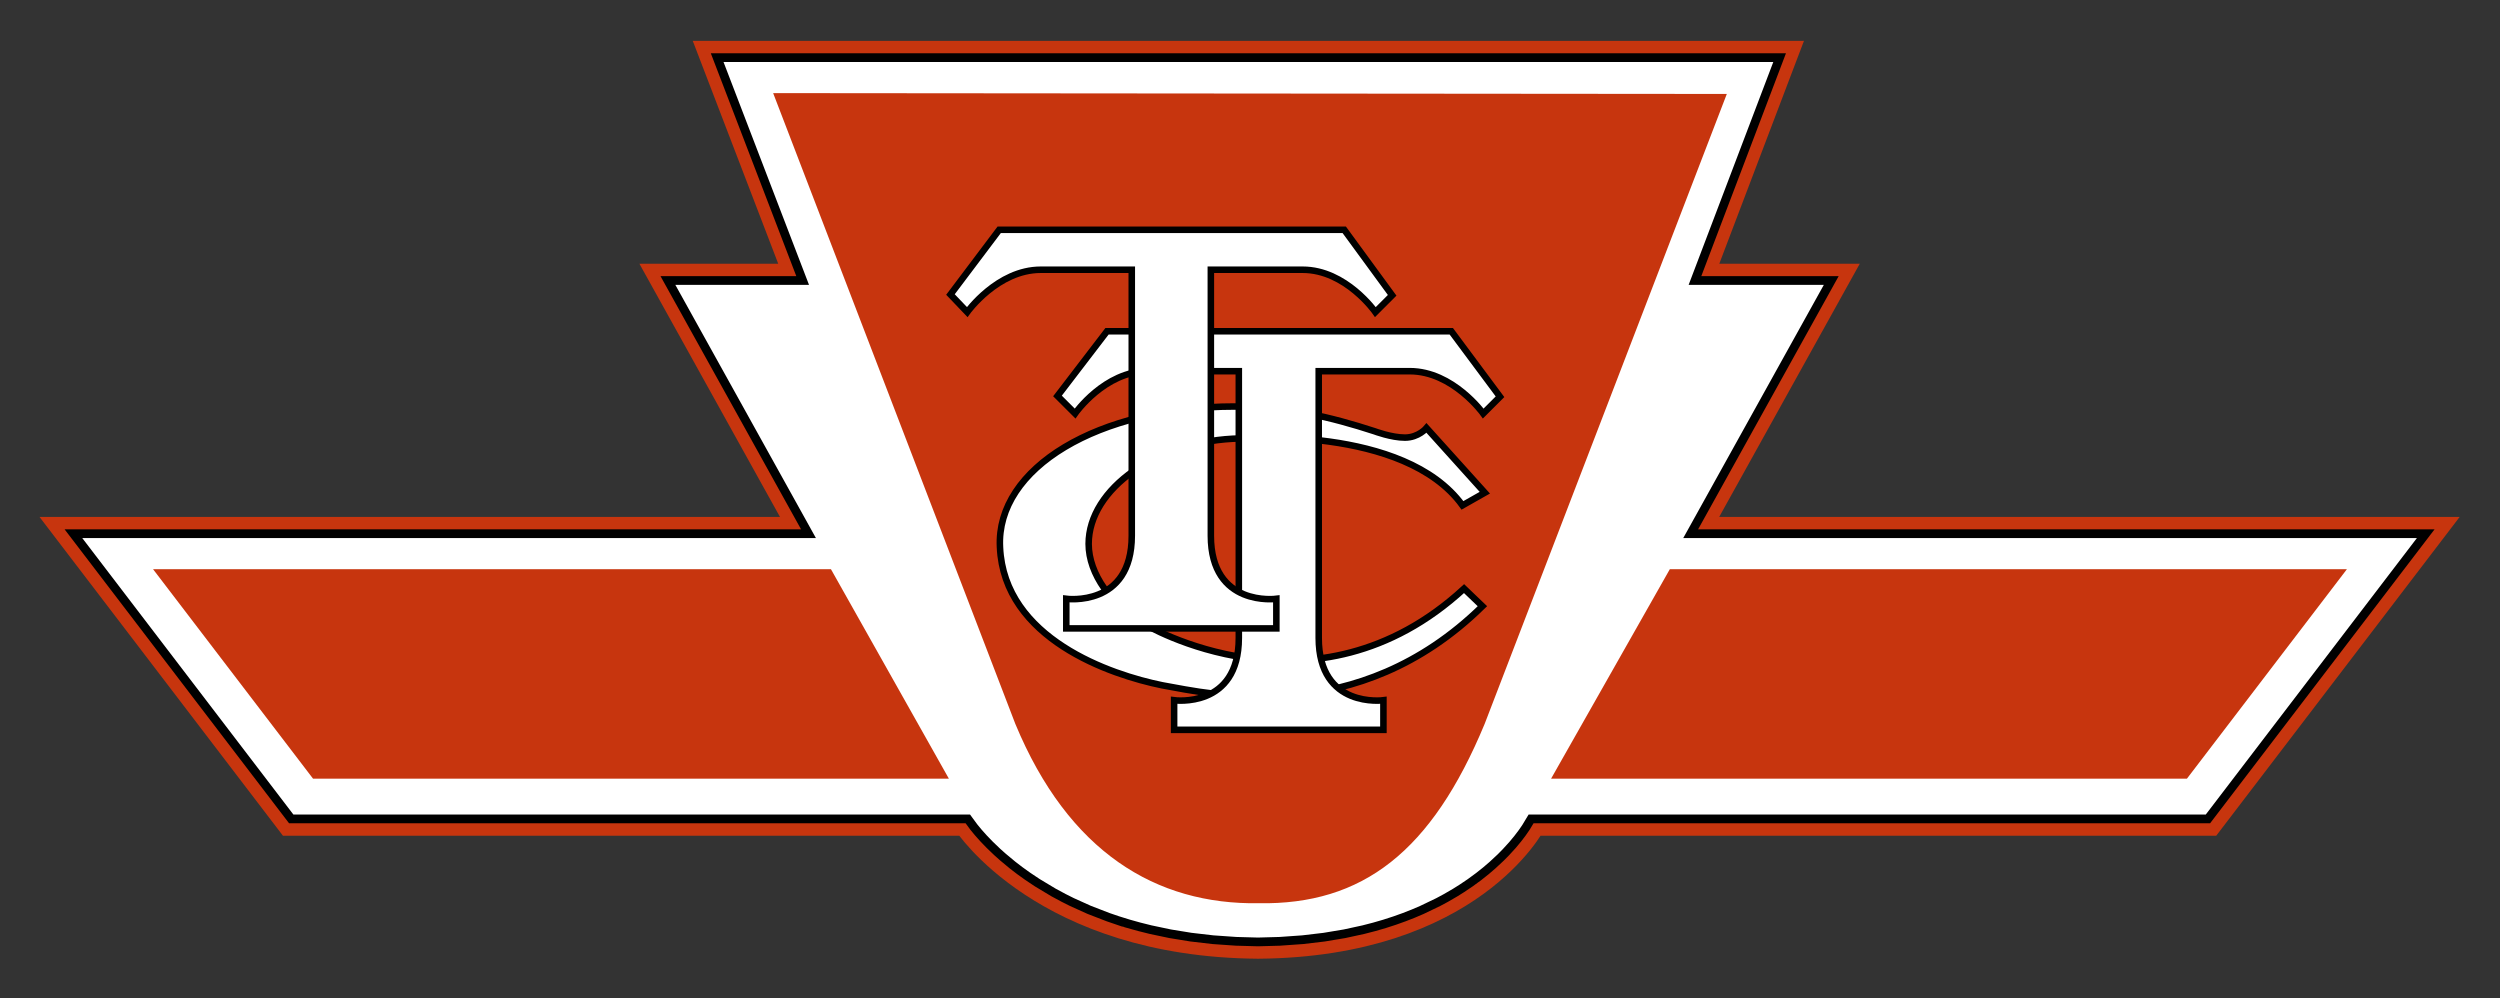
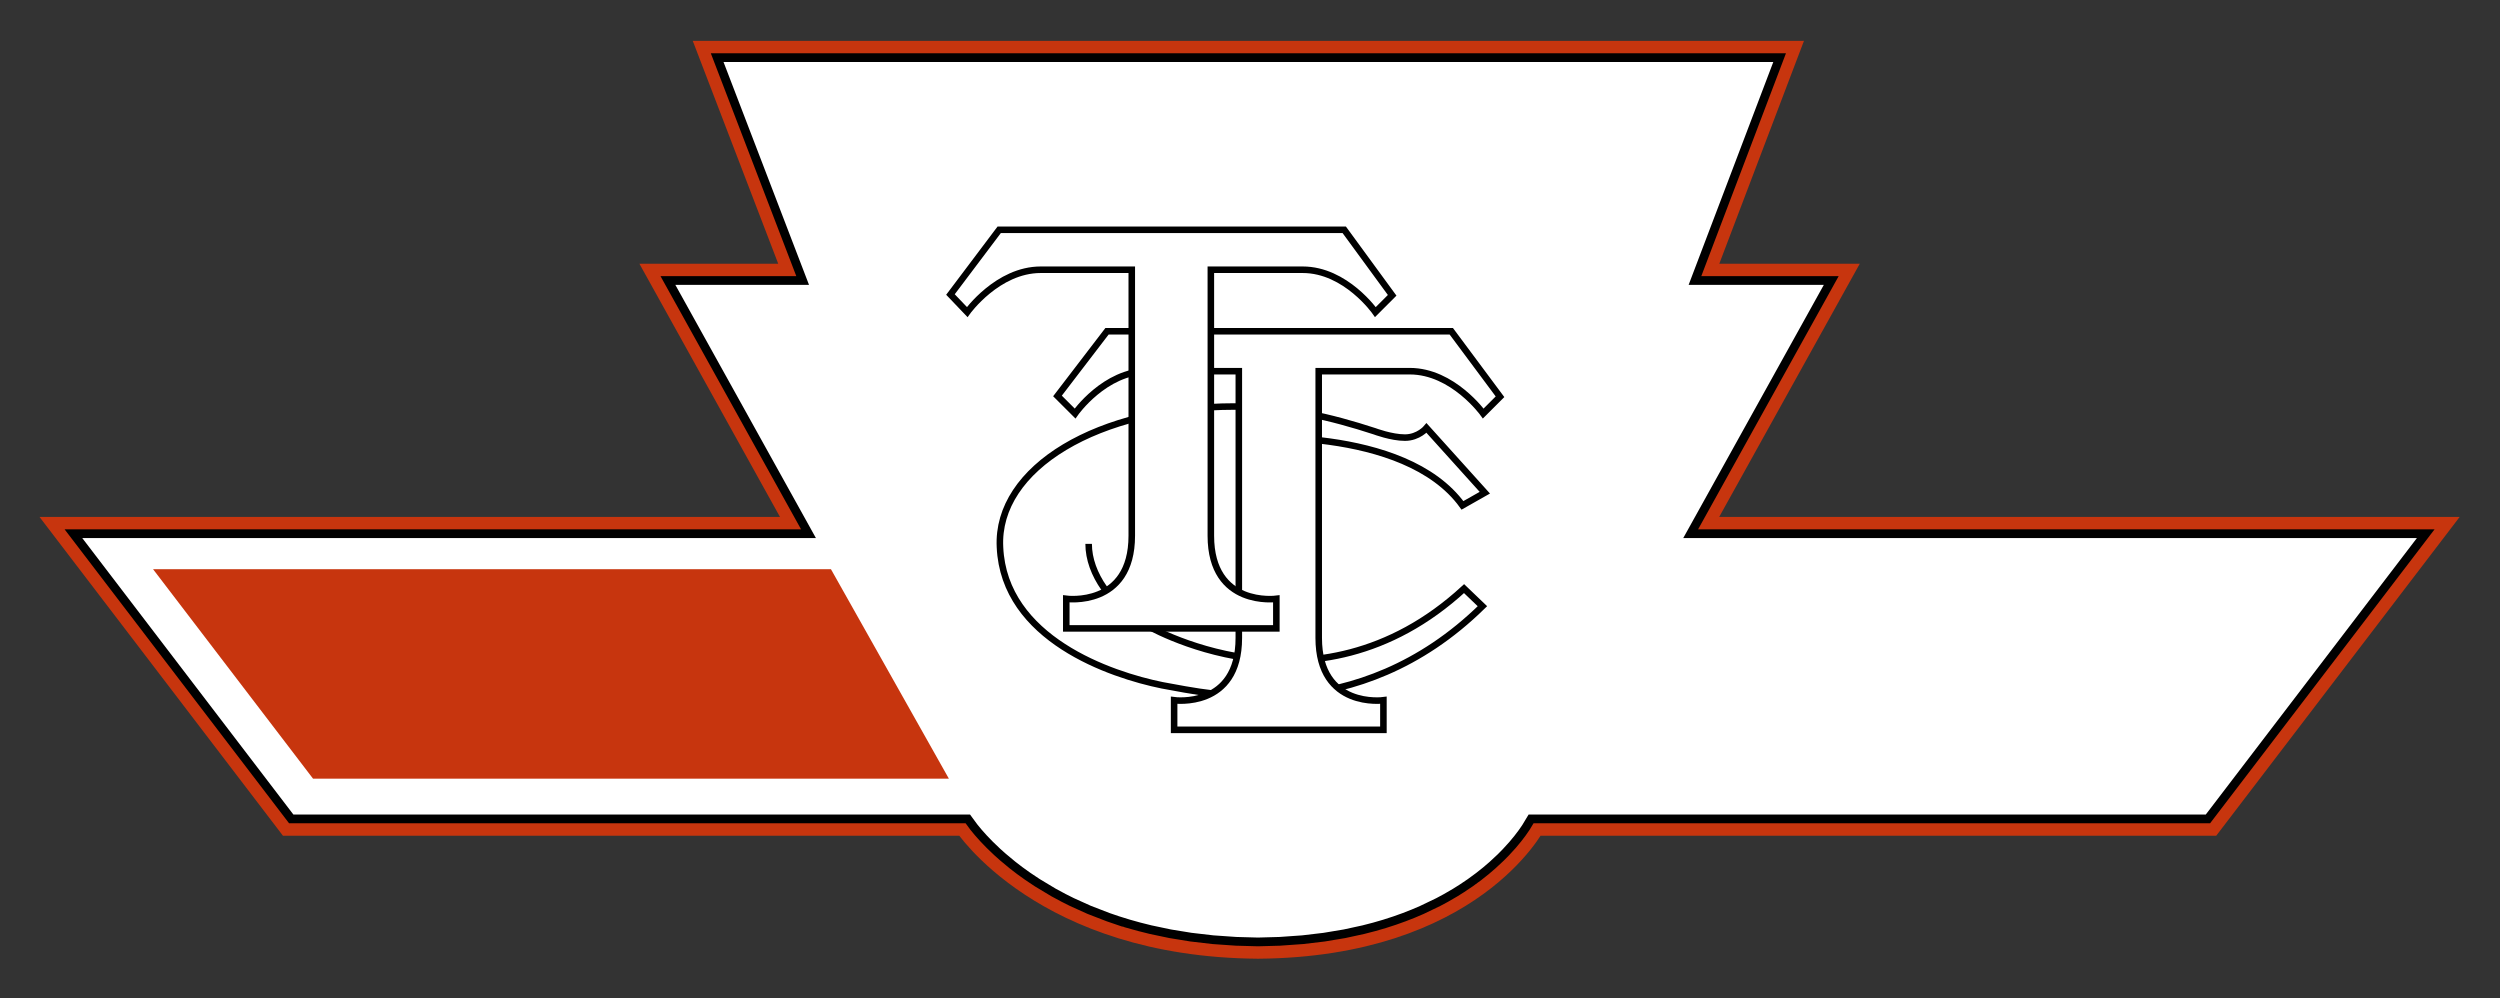
<svg xmlns="http://www.w3.org/2000/svg" width="4347" height="1736" viewBox="0 0 4347 1736">
  <rect x="0" y="0" width="4347" height="1736" fill="#333333" stroke="none" />
  <path id="path31427-copy-2" fill="#ffffff" fill-rule="evenodd" stroke="#c7350e" stroke-width="43.2" d="M 3197.084 480.147 L 2952.64 920.424 L 4233.209 920.424 L 3842.916 1431.536 L 2666.524 1431.536 C 2666.524 1431.536 2558.187 1642.647 2187.378 1645.424 L 2187.378 1645.424 C 1815.147 1642.579 1679.04 1431.536 1679.04 1431.536 L 502.649 1431.536 L 112.356 920.424 L 1392.924 920.424 L 1148.48 480.147 L 1384.604 480.147 L 1235.982 92.645 L 3105.422 92.645 L 2958.222 480.147 Z" />
  <path id="path31427-copy" fill="#ffffff" fill-rule="evenodd" stroke="#000000" stroke-width="15.2" d="M 2609.672 1490.812 L 2594.922 1504.547 L 2583.734 1514.125 L 2571.297 1524.016 L 2556.328 1535 L 2541.984 1544.656 L 2530.297 1552 L 2513.922 1561.5 L 2500.734 1568.578 L 2472.281 1582.234 L 2457.422 1588.578 L 2441.484 1594.828 L 2425 1600.719 L 2407.484 1606.391 L 2389.641 1611.578 L 2370.625 1616.5 L 2337.859 1623.625 L 2302.359 1629.547 L 2264.891 1633.969 L 2225.141 1636.781 L 2187.375 1637.828 L 2149.359 1636.766 L 2109.062 1633.953 L 2070.875 1629.516 L 2034.75 1623.641 L 2000.641 1616.453 L 1981 1611.531 L 1962.391 1606.344 L 1962.391 1606.328 L 1944.078 1600.656 L 1944.078 1600.672 L 1926.953 1594.828 L 1893.812 1582.016 L 1863.906 1568.516 L 1849.641 1561.375 L 1832.047 1551.922 L 1803.578 1534.812 L 1786.797 1523.609 L 1773.266 1513.891 L 1760.859 1504.375 L 1744.047 1490.406 L 1733.953 1481.406 L 1720.828 1468.812 L 1709.969 1457.531 L 1701.016 1447.484 L 1693.422 1438.281 L 1682.875 1423.938 L 506.406 1423.938 L 127.703 928.016 L 1405.828 928.016 L 1161.375 487.734 L 1395.656 487.734 L 1247.016 100.234 L 3094.406 100.234 L 2947.203 487.734 L 3184.172 487.734 L 2939.719 928.016 L 4217.844 928.016 L 3839.141 1423.938 L 2662.219 1423.938 L 2653.328 1438.703 L 2646.844 1448.078 L 2639.266 1458.047 L 2630.031 1469.188 L 2618.375 1481.969 Z" />
  <path id="path31428-copy" fill="#c7350e" fill-rule="evenodd" stroke="#c7350e" stroke-width="11.378" d="M 1441.529 995.422 L 1640.142 1348.2 L 547.093 1348.2 L 277.653 995.422 Z" />
-   <path id="path31429-copy" fill="#c7350e" fill-rule="evenodd" stroke="#c7350e" stroke-width="11.378" d="M 2906.809 995.422 L 2706.809 1348.2 L 3799.858 1348.2 L 4069.298 995.422 Z" />
-   <path id="path31430-copy" fill="#c7350e" fill-rule="evenodd" stroke="#c7350e" stroke-width="11.378" d="M 2188.764 1564.869 C 2366.542 1567.713 2484.587 1477.367 2576.249 1256.535 L 2994.311 169.036 L 1352.64 167.614 L 1770.702 1256.503 C 1862.365 1477.335 2012.373 1567.614 2188.764 1564.837 Z" />
-   <path id="path31431-copy" fill="#ffffff" fill-rule="evenodd" stroke="#000000" stroke-width="11.378" d="M 2156.814 762.092 C 2156.814 762.092 2441.536 738.625 2542.923 878.75 L 2581.813 856.705 L 2480.423 744.208 C 2480.423 744.208 2466.521 760.919 2442.923 760.919 C 2419.314 760.919 2390.148 749.896 2390.148 749.896 C 2313.757 725.008 2237.369 706.839 2147.09 706.839 C 1909.589 706.839 1731.812 813.79 1738.759 951.283 C 1745.692 1111.034 1931.812 1173.505 2020.701 1191.568 C 2106.812 1206.856 2359.591 1267.976 2577.646 1054.074 L 2545.717 1023.496 C 2284.605 1263.781 1988.772 1084.581 1988.772 1084.581 C 1933.216 1052.581 1892.939 998.501 1892.939 945.701 C 1892.939 849.879 2012.384 765.15 2156.828 762.376" />
+   <path id="path31431-copy" fill="#ffffff" fill-rule="evenodd" stroke="#000000" stroke-width="11.378" d="M 2156.814 762.092 C 2156.814 762.092 2441.536 738.625 2542.923 878.75 L 2581.813 856.705 L 2480.423 744.208 C 2480.423 744.208 2466.521 760.919 2442.923 760.919 C 2419.314 760.919 2390.148 749.896 2390.148 749.896 C 2313.757 725.008 2237.369 706.839 2147.09 706.839 C 1909.589 706.839 1731.812 813.79 1738.759 951.283 C 1745.692 1111.034 1931.812 1173.505 2020.701 1191.568 C 2106.812 1206.856 2359.591 1267.976 2577.646 1054.074 L 2545.717 1023.496 C 2284.605 1263.781 1988.772 1084.581 1988.772 1084.581 C 1933.216 1052.581 1892.939 998.501 1892.939 945.701 " />
  <path id="path31433-copy" fill="#ffffff" fill-rule="evenodd" stroke="#000000" stroke-width="11.378" d="M 2523.485 575.98 L 2608.214 689.868 L 2579.058 719.024 C 2579.058 719.024 2526.293 645.413 2451.307 645.413 L 2292.978 645.413 L 2292.978 1109.303 C 2292.978 1232.911 2405.476 1217.633 2405.476 1217.633 L 2405.476 1269.025 L 2041.564 1269.025 L 2041.564 1217.633 C 2041.564 1217.633 2154.062 1232.922 2154.062 1109.303 L 2154.062 645.413 L 1995.734 645.413 C 1920.747 645.413 1869.333 719.024 1869.333 719.024 L 1838.756 688.481 L 1924.871 575.984 Z" />
  <path id="path31434-copy" fill="#ffffff" fill-rule="evenodd" stroke="#000000" stroke-width="11.378" d="M 2337.387 399.589 L 2420.693 513.48 L 2391.538 542.636 C 2391.538 542.636 2340.16 469.025 2265.138 469.025 L 2105.422 469.025 L 2105.422 931.525 C 2105.422 1056.524 2219.307 1041.246 2219.307 1041.246 L 2219.307 1092.634 L 1854.044 1092.634 L 1854.044 1041.246 C 1854.044 1041.246 1967.929 1056.535 1967.929 931.525 L 1967.929 469.025 L 1809.6 469.025 C 1734.578 469.025 1681.813 542.636 1681.813 542.636 L 1652.658 512.094 L 1737.387 399.592 Z" />
</svg>